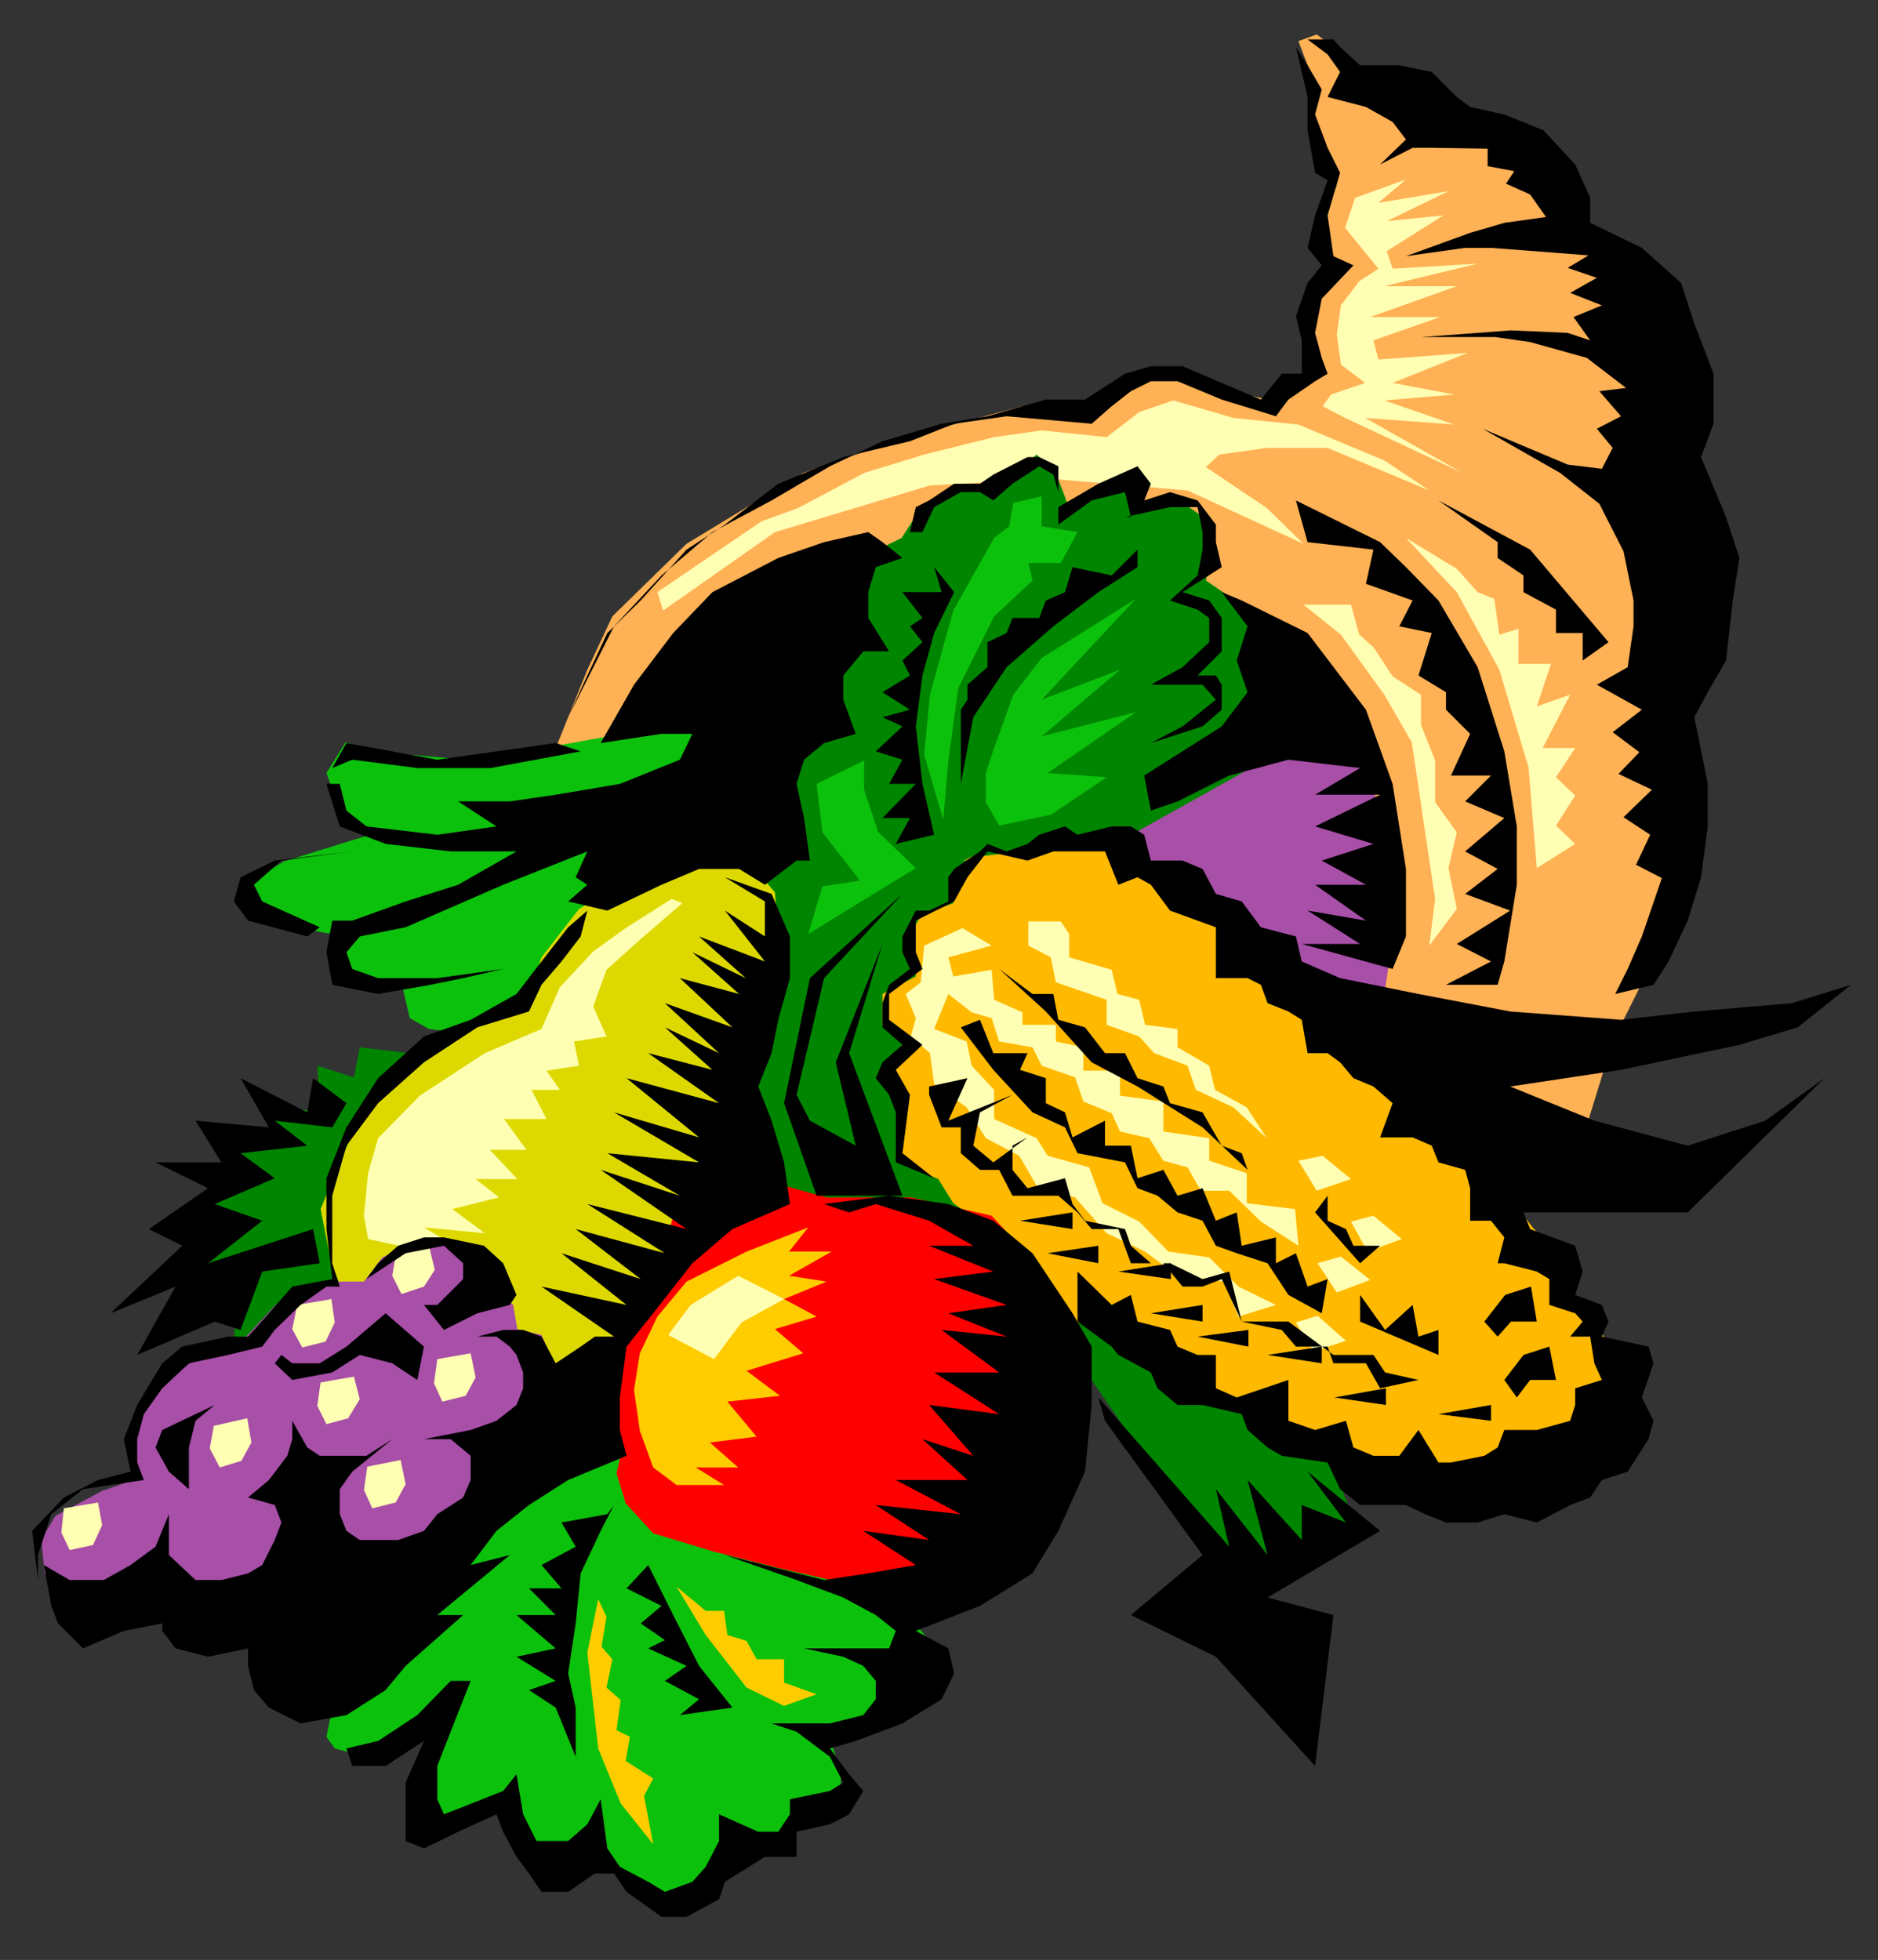
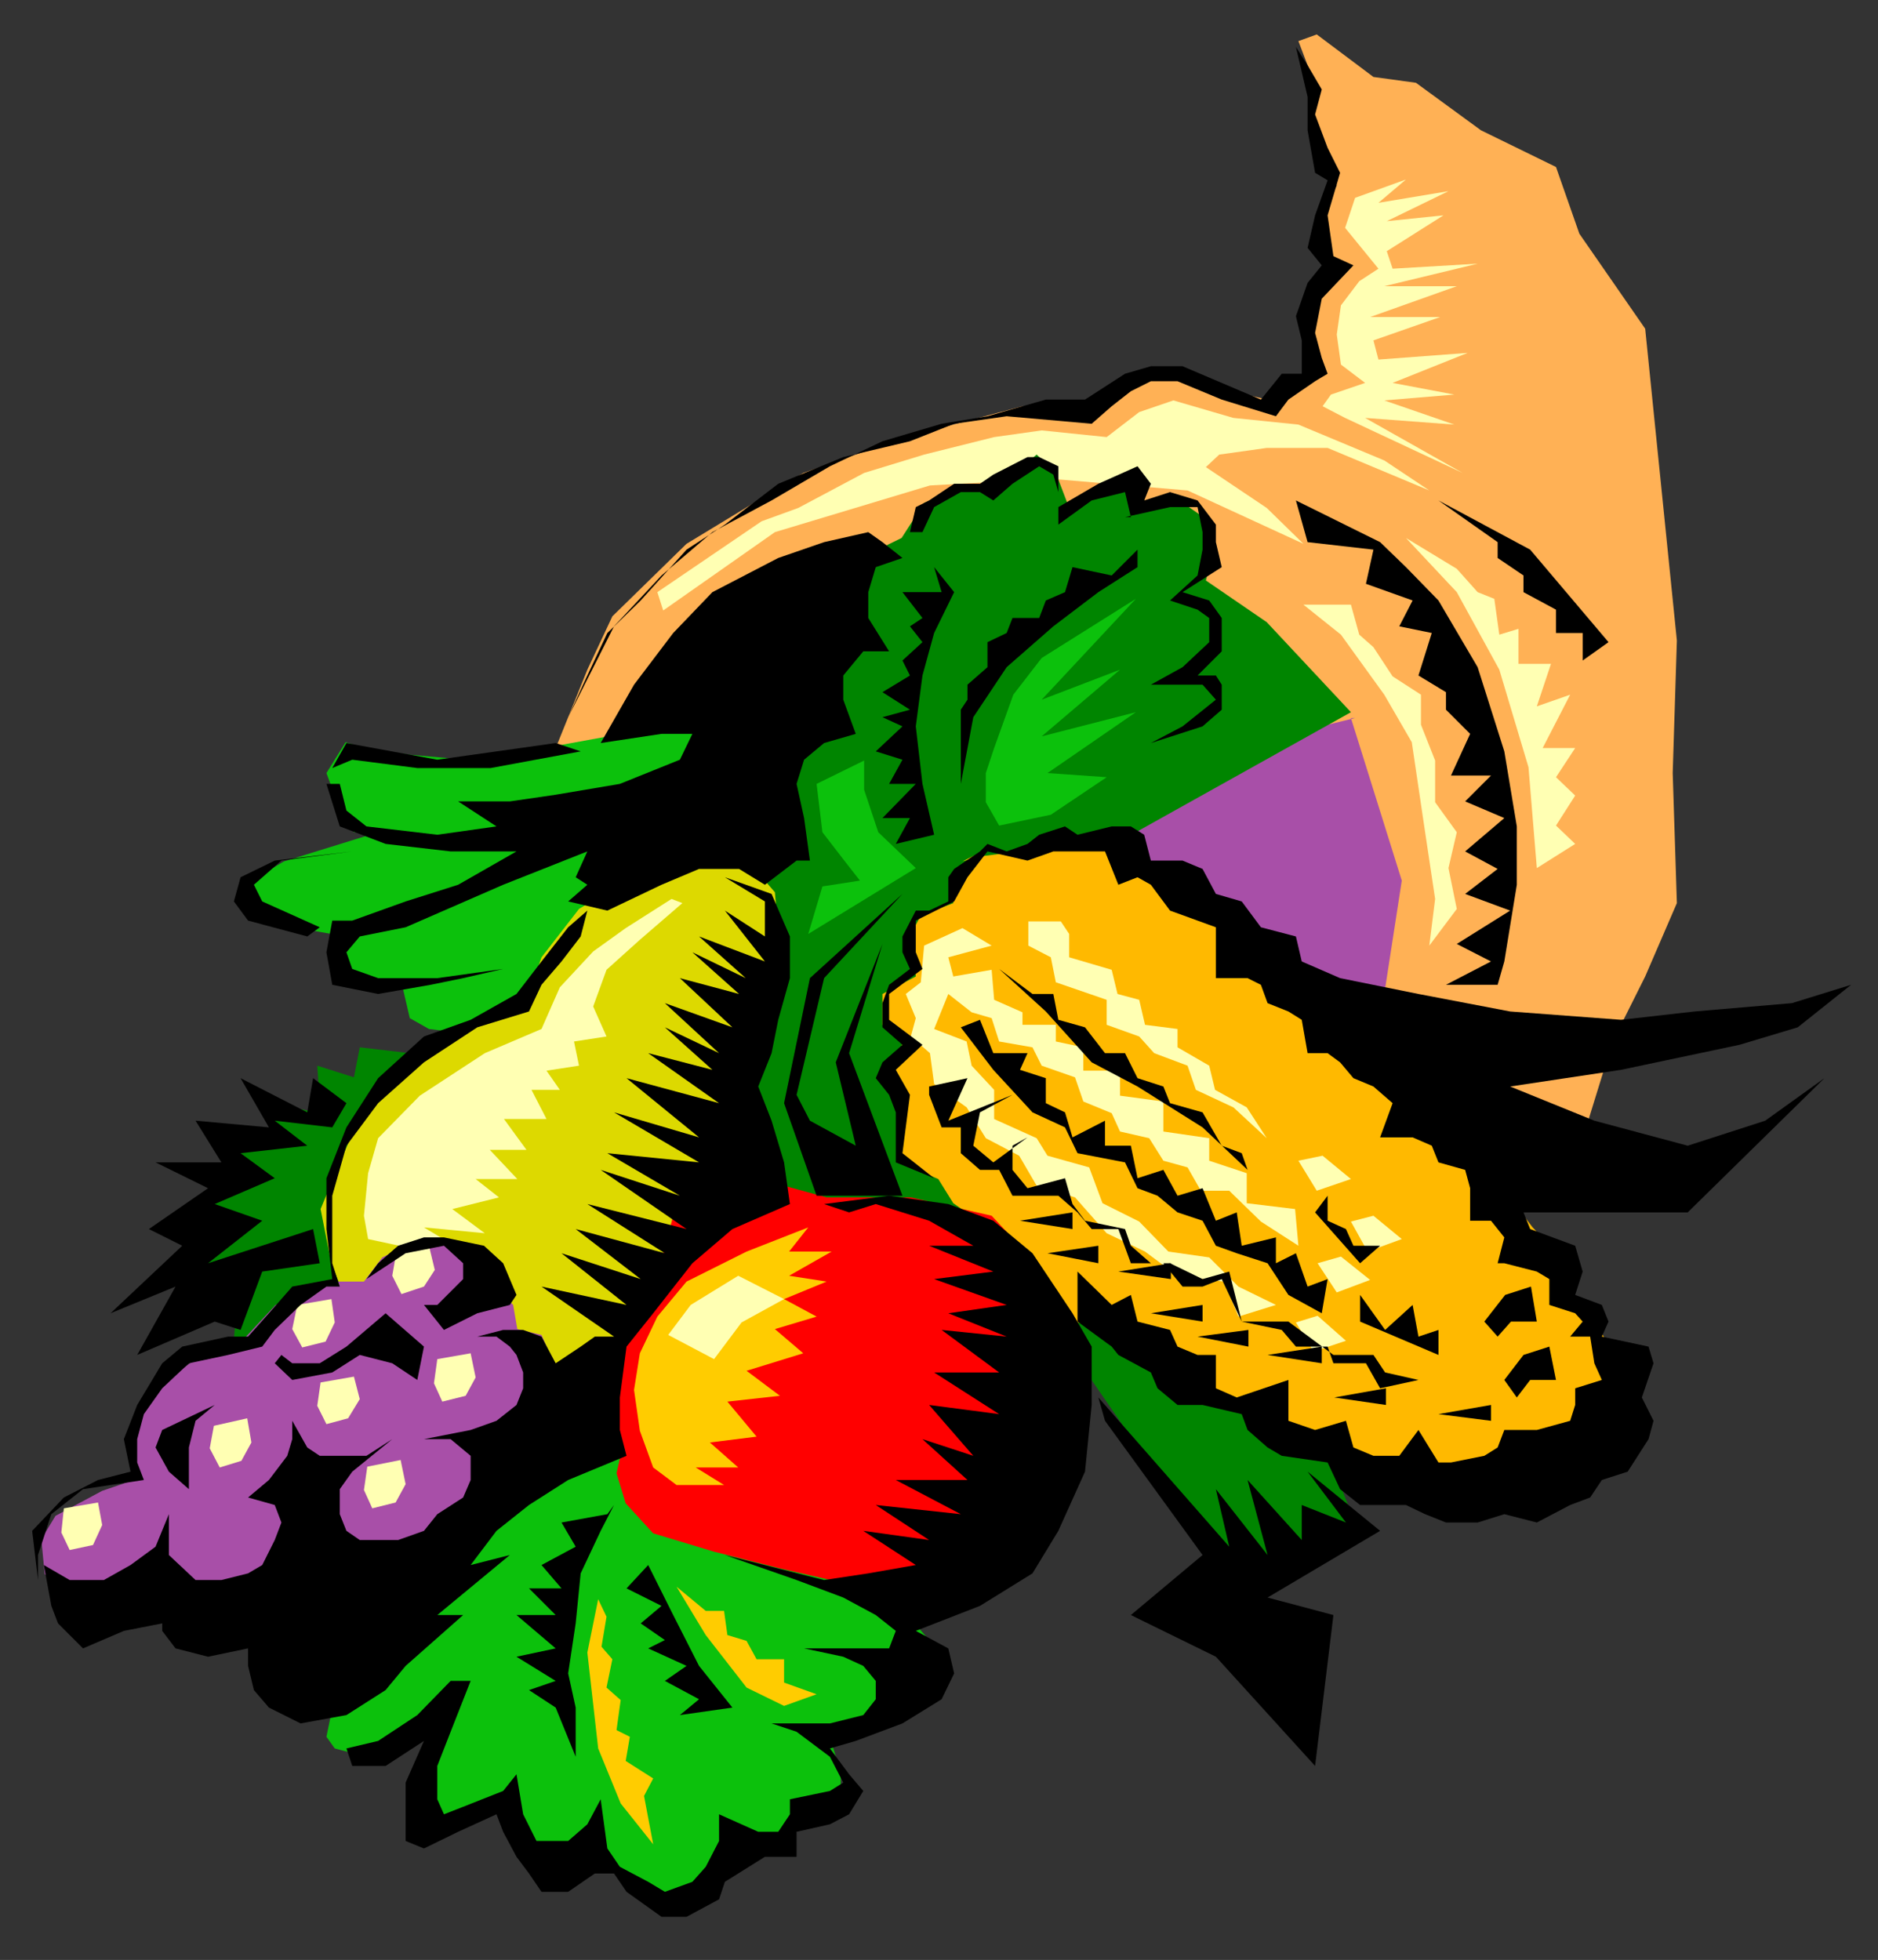
<svg xmlns="http://www.w3.org/2000/svg" version="1.1" id="Layer_1" x="0px" y="0px" width="803px" height="838px" viewBox="0 0 803 838" enable-background="new 0 0 803 838" xml:space="preserve">
  <rect x="0" y="0" width="803" height="838" fill="#333333" stroke="none" />
  <g>
    <polygon fill-rule="evenodd" clip-rule="evenodd" fill="#FFB155" points="235.456,325.18 251.14,286.326 261.833,263.516    293.556,232.506 343.456,202.207 387.298,186.881 437.198,173.693 463.22,176.188 491.38,161.217 511.337,163.713 543.417,171.197    553.753,163.713 561.593,161.217 559.454,133.061 573.358,114.881 559.454,104.902 571.577,79.238 559.454,55.713 563.022,38.248    555.177,17.574 563.022,14.723 587.257,32.902 605.438,35.396 633.241,55.713 665.315,71.396 675.3,99.91 703.454,140.543    717.001,273.852 715.22,330.525 717.001,386.129 703.454,417.496 689.556,445.297 671.38,504.109 315.655,432.82 235.456,325.18    235.456,325.18  " />
    <polygon fill-rule="evenodd" clip-rule="evenodd" fill="#FFFFB3" points="573.358,271.355 591.892,297.02 603.657,317.336    609.358,355.832 613.636,384.348 611.14,404.307 622.899,388.625 619.337,371.158 622.899,355.832 613.636,343 613.636,325.18    607.577,309.852 607.577,297.02 595.454,289.18 587.257,276.703 581.198,271.355 577.636,258.525 557.315,258.525 573.358,271.355    573.358,271.355  " />
    <polygon fill-rule="evenodd" clip-rule="evenodd" fill="#FFFFB3" points="565.519,173.693 569.081,168.703 583.694,163.713    573.358,155.871 571.577,143.039 573.358,130.564 581.198,120.229 589.396,114.881 575.14,97.416 579.417,84.584 601.161,76.742    589.396,86.723 619.337,81.734 592.964,94.564 617.198,92.07 592.964,107.396 595.454,114.881 631.812,112.742 591.892,122.367    622.899,122.367 585.833,135.555 615.774,135.555 587.257,145.535 589.396,153.734 627.534,150.881 595.454,163.713    621.833,168.703 591.892,171.197 621.833,181.535 583.694,178.684 625.396,202.207 575.14,178.684 565.519,173.693    565.519,173.693  " />
    <polygon fill-rule="evenodd" clip-rule="evenodd" fill="#FFFFB3" points="341.317,217.18 369.476,202.207 395.14,194.367    425.081,186.881 445.396,184.029 473.198,186.881 487.103,176.188 501.716,171.197 527.38,178.684 555.177,181.535    591.892,196.861 611.14,209.693 567.657,191.516 541.636,191.516 521.315,194.367 515.614,199.713 541.636,217.18 557.315,232.506    507.774,209.693 449.315,204.703 397.634,207.555 331.337,227.516 283.575,261.02 281.079,253.18 325.634,222.881 341.317,217.18    341.317,217.18  " />
    <polygon fill-rule="evenodd" clip-rule="evenodd" fill="#A84FA8" points="579.417,307 475.337,332.307 483.534,371.158    551.257,412.148 591.892,424.98 599.38,376.506 577.636,307 579.417,307 579.417,307  " />
    <polygon fill-rule="evenodd" clip-rule="evenodd" fill="#008500" points="369.476,237.852 385.515,230.012 395.14,215.039    413.315,207.555 425.081,209.693 443.257,194.367 451.454,202.207 457.161,217.18 485.673,199.713 489.593,215.039    501.716,212.188 513.476,220.387 519.534,232.506 515.614,248.188 541.636,266.01 577.636,304.506 467.14,366.168 581.198,655.594    525.593,675.555 457.161,576.109 317.079,550.088 309.595,414.645 353.437,237.852 369.476,237.852 369.476,237.852  " />
    <polygon fill-rule="evenodd" clip-rule="evenodd" fill="#FFB900" points="421.519,363.316 407.614,373.652 407.614,386.129    393.714,391.475 389.437,399.316 391.575,417.496 377.317,424.98 377.317,438.168 387.298,443.156 381.595,455.635    387.298,465.971 383.378,478.445 383.378,491.635 389.437,499.121 401.198,504.109 407.614,514.445 429.716,529.773    460.724,565.416 489.593,573.613 507.774,594.289 543.417,601.773 559.454,616.744 587.257,629.93 635.022,632.07 673.519,622.088    691.337,609.613 693.118,583.594 679.22,560.781 668.884,550.088 667.454,537.613 655.337,524.781 621.833,481.297    545.556,419.988 497.438,373.652 475.337,358.326 455.022,360.82 441.476,363.316 419.022,366.168 411.534,368.307    421.519,363.316 421.519,363.316  " />
    <polygon fill-rule="evenodd" clip-rule="evenodd" fill="#0CC10C" points="349.159,335.158 351.655,355.832 361.278,368.307    367.694,376.506 351.655,379 345.595,399.316 391.575,371.158 375.536,355.832 369.476,337.652 369.476,325.18 349.159,335.158    349.159,335.158  " />
    <polygon fill-rule="evenodd" clip-rule="evenodd" fill="#0CC10C" points="425.081,319.832 433.278,297.02 445.396,281.336    485.673,256.029 445.396,299.158 478.899,286.326 445.396,314.842 485.673,304.506 447.892,330.525 473.198,332.307    449.315,348.348 427.22,352.98 421.519,343 421.519,330.525 425.081,319.832 425.081,319.832  " />
-     <polygon fill-rule="evenodd" clip-rule="evenodd" fill="#0CC10C" points="425.081,230.012 407.614,261.02 397.634,297.02    395.14,322.684 403.337,350.484 405.476,325.18 409.753,294.168 425.081,263.516 441.476,248.188 439.694,240.703 453.593,240.703    460.724,227.516 445.396,225.02 445.396,212.188 433.278,215.039 431.497,225.02 425.081,230.012 425.081,230.012  " />
    <polygon fill-rule="evenodd" clip-rule="evenodd" fill="#0CC10C" points="273.595,312.348 203.378,325.18 175.218,322.684    155.614,319.832 147.772,317.336 139.575,330.525 143.14,340.148 151.337,355.832 161.675,355.832 121.397,368.307    107.495,376.506 103.218,386.129 113.556,391.475 127.456,396.82 141.714,399.316 143.14,412.148 153.833,419.988 171.655,419.988    175.218,435.316 183.417,439.949 209.437,443.156 313.515,371.158 311.021,294.168 273.595,312.348 273.595,312.348  " />
    <polygon fill-rule="evenodd" clip-rule="evenodd" fill="#008500" points="99.655,576.109 101.792,553.297 85.753,545.457    95.733,527.277 87.892,516.941 103.218,504.109 99.655,489.139 119.259,483.793 112.128,470.961 137.079,475.949 135.655,455.635    151.337,460.625 153.833,447.793 199.456,453.139 155.614,553.297 99.655,576.109 99.655,576.109  " />
    <polygon fill-rule="evenodd" clip-rule="evenodd" fill="#DDD900" points="303.536,368.307 263.614,379 247.575,388.625    231.536,409.297 225.12,427.475 197.317,438.168 171.655,457.773 155.614,473.457 145.634,496.266 137.079,516.941    141.714,540.467 148.843,557.93 239.378,596.781 295.337,560.781 333.476,406.803 331.337,381.494 315.655,363.316    303.536,368.307 303.536,368.307  " />
    <polygon fill-rule="evenodd" clip-rule="evenodd" fill="#FFFFB3" points="267.536,396.82 253.634,406.803 239.378,422.129    231.536,439.949 207.298,450.289 179.495,468.467 161.675,486.643 157.397,501.613 155.614,519.793 157.397,529.773    207.298,540.467 181.278,524.781 207.298,527.277 193.397,516.941 213.356,511.949 203.378,504.109 221.198,504.109    209.437,491.635 225.12,491.635 215.495,478.445 233.675,478.445 227.259,465.971 239.378,465.971 233.675,457.773    247.575,455.635 245.437,445.297 259.337,443.156 253.634,430.328 259.337,414.645 273.595,401.813 291.772,386.129    287.14,384.348 267.536,396.82 267.536,396.82  " />
    <polygon fill-rule="evenodd" clip-rule="evenodd" fill="#A84FA8" points="191.259,529.773 179.495,529.773 163.456,537.613    155.614,547.949 141.714,547.949 117.833,557.93 103.218,573.613 83.614,581.098 65.792,594.289 57.595,609.613 57.595,619.238    59.378,632.07 43.694,637.416 23.733,648.109 17.675,658.088 19.101,673.059 31.218,681.258 57.595,675.555 97.515,683.752    167.378,670.566 243.298,629.93 241.872,594.289 231.536,570.762 221.198,568.266 219.417,557.93 211.575,550.088 201.595,535.121    191.259,529.773 191.259,529.773  " />
    <polygon fill-rule="evenodd" clip-rule="evenodd" fill="#FF0000" points="335.259,506.961 289.278,514.445 281.079,545.457    255.772,586.088 257.198,642.762 295.337,675.555 363.417,685.891 409.753,678.406 453.593,629.93 451.454,578.605    443.257,540.467 424.009,519.793 389.437,511.949 353.437,511.949 335.259,506.961 335.259,506.961  " />
    <polygon fill-rule="evenodd" clip-rule="evenodd" fill="#FFCC00" points="319.218,535.121 293.556,547.949 281.079,562.92    273.595,578.605 271.101,594.289 273.595,611.752 279.298,627.434 289.278,634.92 309.595,634.92 297.476,627.434 315.655,627.434    303.536,616.744 323.495,614.248 311.021,599.277 333.476,596.781 319.218,586.088 343.456,578.605 331.337,568.266    349.159,562.92 335.259,555.434 353.437,547.949 337.397,545.457 355.575,535.121 337.397,535.121 345.595,524.781    319.218,535.121 319.218,535.121  " />
    <polygon fill-rule="evenodd" clip-rule="evenodd" fill="#0CC10C" points="261.833,622.088 221.198,639.912 185.556,668.07    179.495,691.238 163.456,711.912 141.714,732.227 139.575,742.566 143.14,747.555 153.833,750.406 185.556,737.574    179.495,767.871 181.278,783.197 213.356,771.08 225.12,793.533 241.872,791.039 251.14,788.543 273.595,808.861 287.14,811.711    307.456,803.871 315.655,791.039 335.259,788.543 341.317,775.711 359.495,765.734 359.495,757.891 355.575,745.059    347.733,742.566 369.476,739.711 393.714,724.387 397.634,701.574 379.813,681.258 333.476,670.566 305.317,663.434    279.298,655.594 267.536,642.762 263.614,629.93 265.397,622.088 261.833,622.088 261.833,622.088  " />
    <polygon fill-rule="evenodd" clip-rule="evenodd" fill="#FFCC00" points="251.14,706.566 255.772,747.555 265.397,771.08    279.298,788.543 275.378,767.871 279.298,760.387 267.536,752.902 269.317,742.566 263.614,739.711 265.397,726.879    259.337,721.533 261.833,709.416 257.198,704.07 259.337,691.238 255.772,683.752 251.14,706.566 251.14,706.566  " />
    <polygon fill-rule="evenodd" clip-rule="evenodd" fill="#FFCC00" points="301.753,699.08 319.218,721.533 335.259,729.375    349.159,724.387 335.259,719.398 335.259,709.416 323.495,709.416 319.218,701.574 311.021,699.08 309.595,688.744    301.753,688.744 289.278,678.406 301.753,699.08 301.753,699.08  " />
    <polygon fill-rule="evenodd" clip-rule="evenodd" fill="#FFFFB3" points="315.655,545.457 295.337,557.93 285.714,570.762    305.317,581.098 317.079,565.416 335.259,555.434 315.655,545.457 315.655,545.457  " />
    <polygon fill-rule="evenodd" clip-rule="evenodd" fill="#FFFFB3" points="89.675,619.238 91.456,609.613 105.714,606.406    107.495,616.744 103.218,624.584 93.952,627.434 89.675,619.238 89.675,619.238  " />
    <polygon fill-rule="evenodd" clip-rule="evenodd" fill="#FFFFB3" points="26.229,655.238 27.298,644.902 41.911,642.406    43.694,652.029 39.772,660.584 29.792,662.723 26.229,655.238 26.229,655.238  " />
    <polygon fill-rule="evenodd" clip-rule="evenodd" fill="#FFFFB3" points="124.96,568.266 127.101,557.93 141.714,555.434    143.14,565.416 139.218,573.613 129.237,576.109 124.96,568.266 124.96,568.266  " />
    <polygon fill-rule="evenodd" clip-rule="evenodd" fill="#FFFFB3" points="135.655,601.059 137.079,591.08 151.337,588.584    153.833,598.207 148.843,606.406 139.575,608.902 135.655,601.059 135.655,601.059  " />
    <polygon fill-rule="evenodd" clip-rule="evenodd" fill="#FFFFB3" points="155.614,637.059 157.042,627.08 171.298,624.227    173.437,634.566 169.159,642.406 159.179,644.902 155.614,637.059 155.614,637.059  " />
    <polygon fill-rule="evenodd" clip-rule="evenodd" fill="#FFFFB3" points="185.556,591.434 186.981,581.098 201.237,578.605    203.378,588.941 199.101,596.781 189.12,599.277 185.556,591.434 185.556,591.434  " />
    <polygon fill-rule="evenodd" clip-rule="evenodd" fill="#FFFFB3" points="167.733,545.457 169.515,535.121 183.417,532.625    185.911,542.961 181.278,550.088 171.655,553.297 167.733,545.457 167.733,545.457  " />
    <polygon fill-rule="evenodd" clip-rule="evenodd" fill="#FFFFB3" points="407.614,417.496 424.009,414.645 425.081,427.475    437.198,432.82 437.198,438.168 451.454,438.168 451.454,445.297 463.22,447.793 463.22,457.773 478.899,457.773 478.899,468.467    497.438,470.961 497.438,483.793 517.038,486.643 517.038,496.266 533.081,501.613 533.081,514.445 553.753,516.941    555.177,532.625 539.14,522.289 525.593,509.098 513.476,509.098 507.774,499.121 497.438,496.266 491.38,486.643 478.899,483.793    475.337,475.949 463.22,470.961 459.657,460.625 445.396,455.635 441.476,447.793 427.22,445.297 424.009,435.316 415.454,432.82    405.476,424.98 399.417,439.949 413.315,445.297 415.454,455.635 425.081,465.971 425.081,478.445 443.257,486.643    447.892,494.129 465.716,499.121 471.417,514.445 487.103,522.289 499.577,535.121 517.038,537.613 529.519,550.088    545.556,557.93 529.519,562.92 523.454,547.949 503.497,545.457 489.593,535.121 473.198,527.277 459.657,511.949 443.257,506.961    435.774,494.129 421.519,486.643 413.315,473.457 399.417,463.475 397.634,450.289 389.437,443.156 391.575,435.316    387.298,424.98 393.714,419.988 395.14,404.307 411.534,396.82 424.009,404.307 405.476,409.297 407.614,417.496 407.614,417.496     " />
    <polygon fill-rule="evenodd" clip-rule="evenodd" fill="#FFFFB3" points="457.161,409.297 475.337,414.645 477.833,424.98    487.103,427.475 489.593,438.168 503.497,439.949 503.497,447.793 517.038,455.635 519.534,465.971 533.081,473.457    541.636,486.643 527.38,473.457 511.337,465.971 507.774,455.635 493.519,450.289 487.103,443.156 473.198,438.168    473.198,427.475 451.454,419.988 449.315,409.297 439.694,404.307 439.694,393.971 453.593,393.971 457.161,399.316    457.161,409.297 457.161,409.297  " />
    <polygon fill-rule="evenodd" clip-rule="evenodd" fill="#FFFFB3" points="555.177,496.266 565.519,494.129 577.636,504.109    563.022,509.098 555.177,496.266 555.177,496.266  " />
    <polygon fill-rule="evenodd" clip-rule="evenodd" fill="#FFFFB3" points="563.38,540.109 573.358,537.258 585.833,547.238    571.577,552.584 563.38,540.109 563.38,540.109  " />
    <polygon fill-rule="evenodd" clip-rule="evenodd" fill="#FFFFB3" points="554.11,565.416 563.38,562.566 575.497,573.258    561.593,577.891 554.11,565.416 554.11,565.416  " />
    <polygon fill-rule="evenodd" clip-rule="evenodd" fill="#FFFFB3" points="577.636,522.289 587.257,519.793 599.38,529.773    584.761,535.121 577.636,522.289 577.636,522.289  " />
    <polygon fill-rule="evenodd" clip-rule="evenodd" fill="#FFFFB3" points="622.899,253.18 641.081,286.326 653.556,328.029    657.118,371.158 673.519,360.82 665.315,352.98 673.519,340.148 665.315,332.307 673.519,319.832 659.614,319.832 671.38,297.02    657.118,302.012 663.177,283.832 649.278,283.832 649.278,268.861 641.081,271.355 638.942,256.029 631.812,253.18    622.899,243.199 601.161,230.012 622.899,253.18 622.899,253.18  " />
-     <polygon fill-rule="evenodd" clip-rule="evenodd" points="559.103,16.861 570.147,16.861 573.001,20.07 581.556,27.91    598.308,27.91 612.206,30.762 622.899,41.457 628.606,45.734 643.22,48.941 659.972,55.713 673.519,70.326 679.929,84.584    679.929,95.277 702.03,105.971 718.782,120.941 724.483,138.406 732.687,159.793 732.687,181.18 727.337,195.436 738.03,221.098    743.731,238.564 740.884,256.742 738.03,282.406 730.19,295.951 724.483,306.645 730.19,335.158 730.19,353.336 727.337,375.078    721.636,393.613 713.438,411.078 707.022,421.059 690.622,424.98 695.972,414.287 702.03,400.387 710.585,375.436 699.534,369.734    705.593,356.902 694.19,349.416 706.308,337.652 692.052,330.881 700.964,321.613 689.556,313.061 702.03,303.436 682.782,292.742    695.972,285.258 698.468,267.793 698.468,256.742 694.19,235.713 683.854,215.396 667.103,202.207 633.95,183.316 670.308,198.645    684.921,200.426 689.556,191.516 682.782,183.316 693.118,177.971 683.854,167.277 695.257,165.852 678.505,153.02    654.271,146.248 639.3,144.109 607.929,144.109 646.067,141.258 670.308,142.326 679.929,145.535 672.804,135.555 684.921,130.564    671.38,125.217 682.782,118.803 670.308,114.525 679.22,109.18 637.519,105.971 626.468,105.971 601.161,109.535 628.606,99.555    643.22,95.277 661.038,92.783 654.271,83.158 643.929,78.525 647.497,73.18 636.089,71.039 636.089,63.555 612.206,63.197    604.009,63.197 590.11,70.326 601.161,59.633 595.454,52.148 584.052,45.734 567.657,41.457 573.001,30.762 567.657,23.277    559.103,16.861 559.103,16.861  " />
    <polygon fill-rule="evenodd" clip-rule="evenodd" points="559.103,27.91 565.161,38.248 562.308,48.941 567.657,63.197    573.001,73.891 567.657,92.07 570.147,109.535 578.702,113.457 565.161,127.713 562.308,142.326 565.161,153.02 567.657,159.793    562.308,163 550.899,170.842 545.556,177.971 522.388,170.842 503.497,163 492.089,163 483.534,167.277 475.337,173.693    466.782,181.18 430.425,177.971 407.972,181.18 389.079,188.664 360.565,195.436 332.765,206.842 309.952,224.307 293.556,235    273.952,256.742 259.694,270.645 251.14,288.82 242.94,306.645 262.546,267.793 282.862,246.049 304.604,227.516 329.911,213.971    354.862,199.355 377.317,188.664 402.624,181.18 422.228,177.971 447.177,170.842 463.929,170.842 481.038,159.793    492.089,156.584 505.636,156.584 539.14,170.842 548.052,159.793 556.606,159.793 556.606,145.535 554.11,135.197 559.103,120.941    565.161,113.457 559.103,105.971 562.308,92.07 567.657,77.098 562.308,73.891 559.103,55.713 559.103,45.734 559.103,41.457    556.606,30.762 554.11,20.07 559.103,27.91 559.103,27.91  " />
    <polygon fill-rule="evenodd" clip-rule="evenodd" points="371.259,227.516 352.368,231.793 332.765,238.564 304.604,253.18    287.853,270.645 271.101,292.742 256.843,317.693 282.862,313.771 296.05,313.771 290.704,324.82 265.042,335.158 237.595,339.793    217.991,342.645 195.892,342.645 212.288,353.336 186.981,356.902 156.683,353.336 148.128,346.564 145.278,335.158    139.575,335.158 145.278,353.336 164.882,360.82 192.683,364.029 220.843,364.029 195.892,378.287 173.437,385.416    150.624,393.613 142.069,393.613 139.575,407.158 142.069,421.059 161.675,424.98 184.128,421.059 198.03,418.207 215.14,414.287    186.981,418.207 161.675,418.207 150.624,414.287 148.128,407.158 153.833,400.387 173.437,396.465 215.14,378.287 251.14,364.029    246.149,375.078 251.14,378.287 242.94,385.416 259.694,389.336 282.862,378.287 298.901,371.516 316.011,371.516 327.06,378.287    340.604,367.951 346.308,367.951 343.813,349.771 340.604,335.158 343.813,324.82 352.368,317.693 365.911,313.771    360.565,299.158 360.565,288.82 369.12,278.484 380.169,278.484 371.259,264.229 371.259,253.18 374.466,242.484 385.872,238.564    377.317,231.793 371.259,227.516 371.259,227.516  " />
    <polygon fill-rule="evenodd" clip-rule="evenodd" points="399.417,356.902 394.427,335.158 391.575,310.564 394.427,288.82    399.417,270.645 407.972,253.18 399.417,242.484 402.624,253.18 385.872,253.18 394.427,264.229 389.079,267.793 394.427,274.564    385.872,282.406 389.079,288.82 377.317,295.951 389.079,303.436 377.317,306.645 385.872,310.564 374.466,321.258 385.872,324.82    380.169,335.158 391.575,335.158 377.317,349.771 389.079,349.771 383.021,360.82 399.417,356.902 399.417,356.902  " />
    <polygon fill-rule="evenodd" clip-rule="evenodd" points="410.825,335.158 416.169,306.645 430.425,285.258 450.388,267.793    469.636,253.18 486.388,242.484 486.388,235 475.337,246.049 458.585,242.484 455.38,253.18 447.177,256.742 444.329,264.229    432.921,264.229 430.425,270.645 422.228,274.564 422.228,285.258 413.673,292.742 413.673,299.158 410.825,303.436    410.825,335.158 410.825,335.158  " />
    <polygon fill-rule="evenodd" clip-rule="evenodd" points="394.427,227.516 399.417,216.82 410.825,210.406 419.022,210.406    424.724,213.971 432.921,206.842 444.329,199.355 450.388,202.922 452.526,210.406 452.526,216.82 452.526,224.307    466.782,213.971 481.038,210.406 483.534,221.098 481.038,221.098 500.286,216.82 512.052,216.82 514.19,227.516 514.19,235    512.052,246.049 500.286,256.742 512.052,260.664 517.038,264.229 517.038,274.564 505.636,285.258 492.089,292.742    514.19,292.742 519.892,299.158 505.636,310.564 492.089,317.693 514.19,310.564 522.388,303.436 522.388,292.742 519.892,288.82    512.052,288.82 522.388,278.484 522.388,270.645 522.388,264.229 517.038,256.742 505.636,253.18 522.388,242.484 519.892,231.793    519.892,224.307 512.052,213.971 500.286,210.406 489.241,213.971 492.089,206.842 486.388,199.355 469.636,206.842    452.526,216.82 452.526,199.355 444.329,195.436 439.337,195.436 424.724,202.922 419.022,206.842 407.972,206.842    397.278,213.971 391.575,216.82 389.079,227.516 394.427,227.516 394.427,227.516  " />
    <polygon fill-rule="evenodd" clip-rule="evenodd" points="248.288,321.258 209.792,328.387 178.427,328.387 150.624,324.82    142.069,328.387 148.128,317.693 186.981,324.82 237.595,317.693 248.288,321.258 248.288,321.258  " />
    <polygon fill-rule="evenodd" clip-rule="evenodd" points="150.624,364.029 120.327,367.951 108.565,378.287 112.128,385.416    136.724,396.465 131.378,400.387 106.069,393.613 100.011,385.416 102.862,375.078 117.476,367.951 150.624,364.029    150.624,364.029  " />
    <polygon fill-rule="evenodd" clip-rule="evenodd" points="248.288,400.387 240.091,411.078 231.536,421.059 226.188,432.467    204.091,439.238 181.278,454.207 161.675,471.672 148.128,489.852 142.069,511.238 142.069,529.059 142.069,540.109    145.278,550.088 139.575,550.088 128.524,557.93 117.476,568.625 112.128,575.752 97.515,579.316 80.765,582.879 69.356,593.574    61.515,604.625 58.663,615.316 58.663,625.297 61.515,632.781 35.495,636.703 21.952,647.398 16.249,664.861 16.249,675.555    13.753,654.525 27.298,640.266 41.911,632.781 55.813,629.219 52.96,615.316 58.663,600.703 69.356,582.879 77.911,575.752    97.515,571.475 106.069,571.475 114.981,561.496 124.96,550.088 142.069,546.879 139.575,525.496 139.575,503.752 148.128,482.012    161.675,460.98 181.278,443.156 201.237,436.029 220.843,424.98 231.536,411.078 242.94,396.465 251.14,389.336 248.288,400.387    248.288,400.387  " />
    <polygon fill-rule="evenodd" clip-rule="evenodd" points="309.952,375.078 329.911,382.207 337.753,400.387 337.753,418.207    332.765,436.029 329.911,450.289 324.21,464.543 329.911,479.156 335.259,496.98 337.753,514.803 313.159,525.496 296.05,540.109    279.298,561.496 267.892,575.752 265.042,597.496 265.042,611.398 267.892,622.445 242.94,632.781 226.188,643.475    212.288,654.525 201.237,669.139 217.991,664.861 186.981,690.525 198.03,690.525 173.437,712.266 164.882,722.605    148.128,733.297 128.524,736.861 114.981,730.088 108.565,722.605 106.069,712.266 106.069,704.781 88.96,708.348 75.06,704.781    69.356,697.297 69.356,694.088 52.96,697.297 35.495,704.781 24.802,694.088 21.952,686.605 18.743,669.139 29.792,675.555    44.405,675.555 55.813,669.139 66.507,661.297 72.21,647.398 72.21,664.861 83.614,675.555 94.663,675.555 106.069,672.703    112.128,669.139 117.476,658.445 120.327,650.961 117.476,643.475 106.069,640.266 114.981,632.781 122.823,622.445    124.96,615.316 124.96,607.475 131.378,618.879 136.724,622.445 148.128,622.445 156.683,622.445 167.733,615.316 150.624,629.219    145.278,636.703 145.278,647.398 148.128,654.525 153.833,658.445 161.675,658.445 170.229,658.445 181.278,654.525    186.981,647.398 198.03,640.266 201.237,632.781 201.237,622.445 192.683,615.316 181.278,615.316 201.237,611.398    212.288,607.475 220.843,600.703 223.694,593.574 223.694,586.803 220.843,579.316 217.991,575.752 212.288,571.475    204.091,571.475 215.14,568.625 223.694,568.625 231.536,571.475 237.595,582.879 248.288,575.752 254.347,571.475    262.546,571.475 231.536,550.088 267.892,557.93 240.091,535.832 273.952,546.879 246.149,525.496 284.288,535.832 251.14,514.803    293.556,525.496 256.843,500.189 290.704,511.238 259.694,493.059 298.901,496.98 262.546,475.594 298.901,486.289 267.892,460.98    307.456,471.672 277.159,450.289 304.604,457.416 284.288,439.238 307.456,450.289 284.288,428.902 313.159,439.238    290.704,418.207 316.011,424.98 296.05,407.158 318.862,418.207 298.901,400.387 327.06,411.078 309.952,389.336 327.06,400.387    327.06,385.416 309.952,375.078 309.952,375.078  " />
    <polygon fill-rule="evenodd" clip-rule="evenodd" points="220.843,553.652 215.14,540.109 206.94,532.625 189.833,529.059    181.278,529.059 170.229,532.625 161.675,540.109 156.683,546.879 173.437,535.832 189.833,532.625 198.03,540.109 198.03,546.879    186.981,557.93 181.278,557.93 189.833,568.625 204.091,561.496 217.991,557.93 220.843,553.652 220.843,553.652  " />
    <polygon fill-rule="evenodd" clip-rule="evenodd" points="117.476,582.879 124.96,590.012 142.069,586.803 153.833,579.316    167.733,582.879 178.427,590.012 181.278,575.752 164.882,561.496 148.128,575.752 136.724,582.879 124.96,582.879    120.327,579.316 117.476,582.879 117.476,582.879  " />
    <polygon fill-rule="evenodd" clip-rule="evenodd" points="66.507,618.879 72.21,629.219 80.765,636.703 80.765,618.879    83.614,607.475 91.813,600.703 69.356,611.398 66.507,618.879 66.507,618.879  " />
    <polygon fill-rule="evenodd" clip-rule="evenodd" points="352.368,514.803 380.169,511.238 405.476,514.803 424.724,521.93    441.476,535.832 458.585,561.496 466.782,575.752 466.782,600.703 463.929,629.219 452.526,654.525 441.476,672.703    419.022,686.605 391.575,697.297 405.476,704.781 407.972,715.475 402.624,726.525 385.872,736.861 365.911,744.348    354.862,747.555 363.06,758.605 369.12,765.734 363.06,775.711 354.862,779.988 340.604,783.197 340.604,793.891 335.259,793.891    327.06,793.891 309.952,804.584 307.456,812.07 293.556,819.555 282.862,819.555 267.892,808.861 262.546,801.02 254.347,801.02    242.94,808.861 231.536,808.861 226.188,801.02 220.843,793.891 215.14,783.197 212.288,775.711 195.892,783.197 181.278,790.328    173.437,787.121 173.437,775.711 173.437,762.168 181.278,744.348 164.882,755.039 150.624,755.039 148.128,747.555    161.675,744.348 178.427,733.297 192.683,718.684 201.237,718.684 192.683,740.426 186.981,755.039 186.981,769.297    189.833,775.711 198.03,772.504 215.14,765.734 220.843,758.605 223.694,775.711 229.397,787.121 242.94,787.121 251.14,779.988    256.843,769.297 259.694,790.328 265.042,798.168 277.159,804.584 284.288,808.861 296.05,804.584 301.753,798.168    307.456,787.121 307.456,775.711 324.21,783.197 332.765,783.197 337.753,775.711 337.753,769.297 354.862,765.734    360.565,762.168 354.862,751.121 340.604,740.426 329.911,736.861 354.862,736.861 369.12,733.297 374.466,726.525    374.466,718.684 369.12,712.266 360.565,708.348 343.813,704.781 371.259,704.781 380.169,704.781 383.021,697.297    374.466,690.525 360.565,683.039 340.604,675.555 309.952,664.861 352.368,675.555 371.259,672.703 391.575,669.139    369.12,654.525 397.278,658.445 374.466,643.475 410.825,647.398 383.021,632.781 413.673,632.781 394.427,615.316    416.169,622.445 397.278,600.703 427.22,604.625 399.417,586.803 427.22,586.803 402.624,568.625 430.425,571.475 405.476,561.496    430.425,557.93 399.417,546.879 424.724,543.672 397.278,532.625 416.169,532.625 397.278,521.93 374.466,514.803 363.06,518.365    352.368,514.803 352.368,514.803  " />
    <polygon fill-rule="evenodd" clip-rule="evenodd" points="262.546,643.475 256.843,654.525 248.288,672.703 246.149,694.088    242.94,715.475 246.149,730.088 246.149,751.121 237.595,730.088 226.188,722.605 237.595,718.684 220.843,708.348    237.595,704.781 220.843,690.525 237.595,690.525 226.188,679.121 240.091,679.121 231.536,669.139 246.149,661.297    240.091,650.961 259.694,647.398 262.546,643.475 262.546,643.475  " />
    <polygon fill-rule="evenodd" clip-rule="evenodd" points="277.159,669.139 287.853,690.525 298.901,712.266 313.159,730.088    290.704,733.297 298.901,726.525 284.288,718.684 293.556,712.266 277.159,704.781 284.288,701.219 273.952,694.088    282.862,686.605 267.892,679.121 277.159,669.139 277.159,669.139  " />
    <polygon fill-rule="evenodd" clip-rule="evenodd" points="383.021,489.852 383.021,486.289 383.021,475.594 380.169,468.109    374.466,460.98 377.317,454.207 385.872,446.723 377.317,439.238 377.317,428.902 380.169,421.059 389.079,414.287    385.872,407.158 385.872,400.387 391.575,389.336 397.278,389.336 405.476,385.416 405.476,375.078 407.972,371.516    419.022,364.029 422.228,360.82 430.425,364.029 439.337,360.82 444.329,356.902 455.38,353.336 460.724,356.902 475.337,353.336    483.534,353.336 489.241,356.902 492.089,367.951 505.636,367.951 514.19,371.516 519.892,382.207 530.942,385.416 539.14,396.465    554.11,400.387 556.606,411.078 573.001,418.207 606.505,424.98 645.716,432.467 693.118,436.029 724.483,432.467 766.19,428.902    791.497,421.059 768.687,439.238 743.731,446.723 693.118,457.416 645.716,464.543 681.716,479.156 721.636,489.852    754.782,479.156 780.089,460.98 721.636,518.365 651.417,518.365 654.271,525.496 673.519,532.625 676.724,543.672    673.519,553.652 684.921,557.93 687.774,565.059 684.921,571.475 704.884,575.752 707.022,582.879 702.03,597.496 707.022,607.475    704.884,615.316 695.972,629.219 684.921,632.781 679.929,640.266 671.38,643.475 657.118,650.961 643.22,647.398 631.812,650.961    618.271,650.961 609.358,647.398 601.161,643.475 592.249,643.475 581.556,643.475 573.001,636.703 567.657,625.297    548.052,622.445 541.993,618.879 533.438,611.398 530.942,604.625 514.19,600.703 503.497,600.703 494.942,593.574    492.089,586.803 478.19,579.316 475.337,575.752 460.724,565.059 460.724,543.672 475.337,557.93 483.534,553.652 486.388,565.059    500.286,568.625 503.497,575.752 512.052,579.316 519.892,579.316 519.892,593.574 528.804,597.496 550.899,590.012    550.899,607.475 562.308,611.398 575.497,607.475 578.702,618.879 587.257,622.445 598.308,622.445 606.505,611.398    615.06,625.297 620.409,625.297 634.665,622.445 640.366,618.879 643.22,611.398 657.118,611.398 671.38,607.475 673.519,600.703    673.519,593.574 684.921,590.012 681.716,582.879 679.929,571.475 671.38,571.475 676.724,565.059 673.519,561.496 662.468,557.93    662.468,546.879 657.118,543.672 643.22,540.109 640.366,540.109 643.22,529.059 637.519,521.93 628.606,521.93 628.606,508.029    626.468,500.189 615.06,496.98 612.206,489.852 604.009,486.289 590.11,486.289 595.454,471.672 587.257,464.543 578.702,460.98    573.001,454.207 567.657,450.289 559.103,450.289 556.606,436.029 550.899,432.467 541.993,428.902 539.14,421.059    533.438,418.207 519.892,418.207 519.892,396.465 512.052,393.613 500.286,389.336 492.089,378.287 486.388,375.078    478.19,378.287 472.483,364.029 458.585,364.029 455.38,364.029 450.388,364.029 439.337,367.951 422.228,364.029 413.673,375.078    407.972,385.416 391.575,393.613 391.575,407.158 394.427,414.287 380.169,424.98 380.169,436.029 394.427,446.723    383.021,457.416 389.079,468.109 385.872,493.059 399.417,503.752 383.021,496.98 383.021,489.852 383.021,489.852  " />
    <polygon fill-rule="evenodd" clip-rule="evenodd" points="615.06,604.625 637.519,607.475 637.519,600.703 615.06,604.625    615.06,604.625  " />
    <polygon fill-rule="evenodd" clip-rule="evenodd" points="570.505,597.496 592.606,600.703 592.606,593.574 570.505,597.496    570.505,597.496  " />
    <polygon fill-rule="evenodd" clip-rule="evenodd" points="541.993,579.316 565.161,582.879 565.161,575.752 541.993,579.316    541.993,579.316  " />
    <polygon fill-rule="evenodd" clip-rule="evenodd" points="512.052,571.475 533.796,575.752 533.796,568.625 512.052,571.475    512.052,571.475  " />
    <polygon fill-rule="evenodd" clip-rule="evenodd" points="492.089,561.496 514.19,565.059 514.19,557.93 492.089,561.496    492.089,561.496  " />
    <polygon fill-rule="evenodd" clip-rule="evenodd" points="478.19,543.672 500.644,546.879 500.644,540.109 478.19,543.672    478.19,543.672  " />
    <polygon fill-rule="evenodd" clip-rule="evenodd" points="447.892,535.832 469.636,540.109 469.636,532.625 447.892,535.832    447.892,535.832  " />
    <polygon fill-rule="evenodd" clip-rule="evenodd" points="436.132,521.93 458.585,525.496 458.585,518.365 436.132,521.93    436.132,521.93  " />
    <polygon fill-rule="evenodd" clip-rule="evenodd" points="648.563,597.496 654.271,590.012 665.315,590.012 662.468,575.752    651.417,579.316 643.22,590.012 648.563,597.496 648.563,597.496  " />
    <polygon fill-rule="evenodd" clip-rule="evenodd" points="640.366,571.475 646.067,565.059 657.118,565.059 654.622,550.088    643.577,553.652 634.665,565.059 640.366,571.475 640.366,571.475  " />
    <polygon fill-rule="evenodd" clip-rule="evenodd" points="397.278,468.109 402.624,482.012 410.825,482.012 410.825,493.059    419.022,500.189 427.22,500.189 432.921,511.238 444.329,511.238 452.526,511.238 460.724,518.365 466.782,525.496 478.19,525.496    483.534,540.109 489.241,540.109 497.438,540.109 505.636,550.088 514.19,550.088 522.388,546.879 530.942,565.059    548.052,568.625 554.11,575.752 567.657,575.752 570.147,582.879 584.052,582.879 590.11,593.574 606.505,590.012 592.249,586.803    587.257,579.316 570.147,579.316 550.899,565.059 530.942,565.059 525.593,543.672 514.19,546.879 500.286,540.109    492.089,540.109 483.534,532.625 481.038,525.496 463.929,521.93 458.585,514.803 455.38,503.752 439.337,508.029 432.921,500.189    432.921,489.852 439.337,486.289 424.724,496.98 416.169,489.852 419.022,475.594 432.921,468.109 405.476,479.156 413.673,460.98    397.278,464.543 397.278,454.207 397.278,468.109 397.278,468.109  " />
    <polygon fill-rule="evenodd" clip-rule="evenodd" points="424.724,457.416 441.476,475.594 455.38,482.012 460.724,493.059    481.038,496.98 486.388,508.029 494.942,511.238 503.497,518.365 514.19,521.93 519.892,532.625 528.804,535.832 541.993,540.109    550.899,553.652 565.161,561.496 567.657,546.879 559.103,550.088 554.11,535.832 545.556,540.109 545.556,529.059    530.942,532.625 528.804,518.365 519.892,521.93 514.19,508.029 503.497,511.238 497.438,500.189 486.388,503.752 483.534,489.852    472.483,489.852 472.483,479.156 458.585,486.289 455.38,475.594 447.177,471.672 447.177,460.98 436.132,457.416 439.337,450.289    424.724,450.289 419.022,436.029 410.825,439.238 424.724,457.416 424.724,457.416  " />
    <polygon fill-rule="evenodd" clip-rule="evenodd" points="447.177,432.467 466.782,454.207 486.388,464.543 514.19,482.012    533.438,500.189 530.942,493.059 522.388,489.852 514.19,475.594 500.286,471.672 497.438,464.543 486.388,460.98 481.038,450.289    472.483,450.289 463.929,439.238 452.526,436.029 450.388,424.98 441.476,424.98 427.22,414.287 447.177,432.467 447.177,432.467     " />
    <polygon fill-rule="evenodd" clip-rule="evenodd" points="581.556,565.059 615.06,579.316 615.06,568.625 606.505,571.475    604.009,557.93 592.249,568.625 581.556,553.652 581.556,565.059 581.556,565.059  " />
    <polygon fill-rule="evenodd" clip-rule="evenodd" points="562.308,518.365 581.556,540.109 590.11,532.625 578.702,532.625    575.497,525.496 567.657,521.93 567.657,511.238 562.308,518.365 562.308,518.365  " />
    <polygon fill-rule="evenodd" clip-rule="evenodd" points="385.872,382.207 346.308,418.207 335.259,471.672 349.159,511.238    385.872,511.238 363.06,450.289 377.317,403.594 357.356,454.207 365.911,489.852 346.308,479.156 340.604,468.109    352.368,418.207 385.872,382.207 385.872,382.207  " />
-     <polygon fill-rule="evenodd" clip-rule="evenodd" points="530.942,256.742 559.103,270.645 584.052,303.436 595.454,335.158    601.161,371.516 601.161,400.387 595.454,414.287 556.606,403.594 581.556,403.594 559.103,389.336 584.052,393.613    562.308,378.287 584.052,378.287 565.161,367.951 587.257,360.82 562.308,353.336 590.11,339.793 562.308,339.793 581.556,328.387    550.899,324.82 525.593,331.594 503.497,342.645 492.089,346.564 489.241,331.594 522.388,310.564 533.438,295.951    528.804,282.406 533.438,267.793 522.388,253.18 530.942,256.742 530.942,256.742  " />
    <polygon fill-rule="evenodd" clip-rule="evenodd" points="615.06,256.742 631.812,285.258 643.22,321.258 648.563,353.336    648.563,378.287 643.22,411.078 640.366,421.059 618.271,421.059 637.519,411.078 622.899,403.594 645.716,389.336    626.468,382.207 640.366,371.516 626.468,364.029 643.22,349.771 626.468,342.645 637.519,331.594 620.409,331.594    628.606,313.771 618.271,303.436 618.271,295.951 606.505,288.82 612.206,270.645 598.308,267.793 604.009,256.742    584.052,249.613 587.257,235 559.103,231.793 554.11,213.971 590.11,231.793 601.161,242.484 615.06,256.742 615.06,256.742  " />
    <polygon fill-rule="evenodd" clip-rule="evenodd" points="615.06,213.971 654.271,235 687.774,274.564 676.724,282.406    676.724,270.645 665.315,270.645 665.315,260.664 651.417,253.18 651.417,246.049 640.366,238.564 640.366,231.793 615.06,213.971    615.06,213.971  " />
    <polygon fill-rule="evenodd" clip-rule="evenodd" points="472.483,607.475 514.19,664.861 483.534,690.525 519.892,708.348    562.308,755.039 570.147,690.525 541.993,683.039 590.11,654.525 559.103,629.219 575.497,650.961 556.606,643.475    556.606,658.445 533.438,632.781 541.993,664.861 519.892,636.703 525.593,661.297 469.636,597.496 472.483,607.475    472.483,607.475  " />
    <polygon fill-rule="evenodd" clip-rule="evenodd" points="148.128,471.672 133.872,460.98 131.378,475.594 102.862,460.98    114.981,482.012 83.614,479.156 94.663,496.98 66.507,496.98 88.96,508.029 63.655,525.496 77.911,532.625 47.259,561.496    75.06,550.088 58.663,579.316 91.813,565.059 102.862,568.625 112.128,543.672 136.724,540.109 133.872,525.496 88.96,540.109    112.128,521.93 91.813,514.803 117.476,503.752 102.862,493.059 131.378,489.852 117.476,479.156 142.069,482.012 148.128,471.672    148.128,471.672  " />
  </g>
</svg>